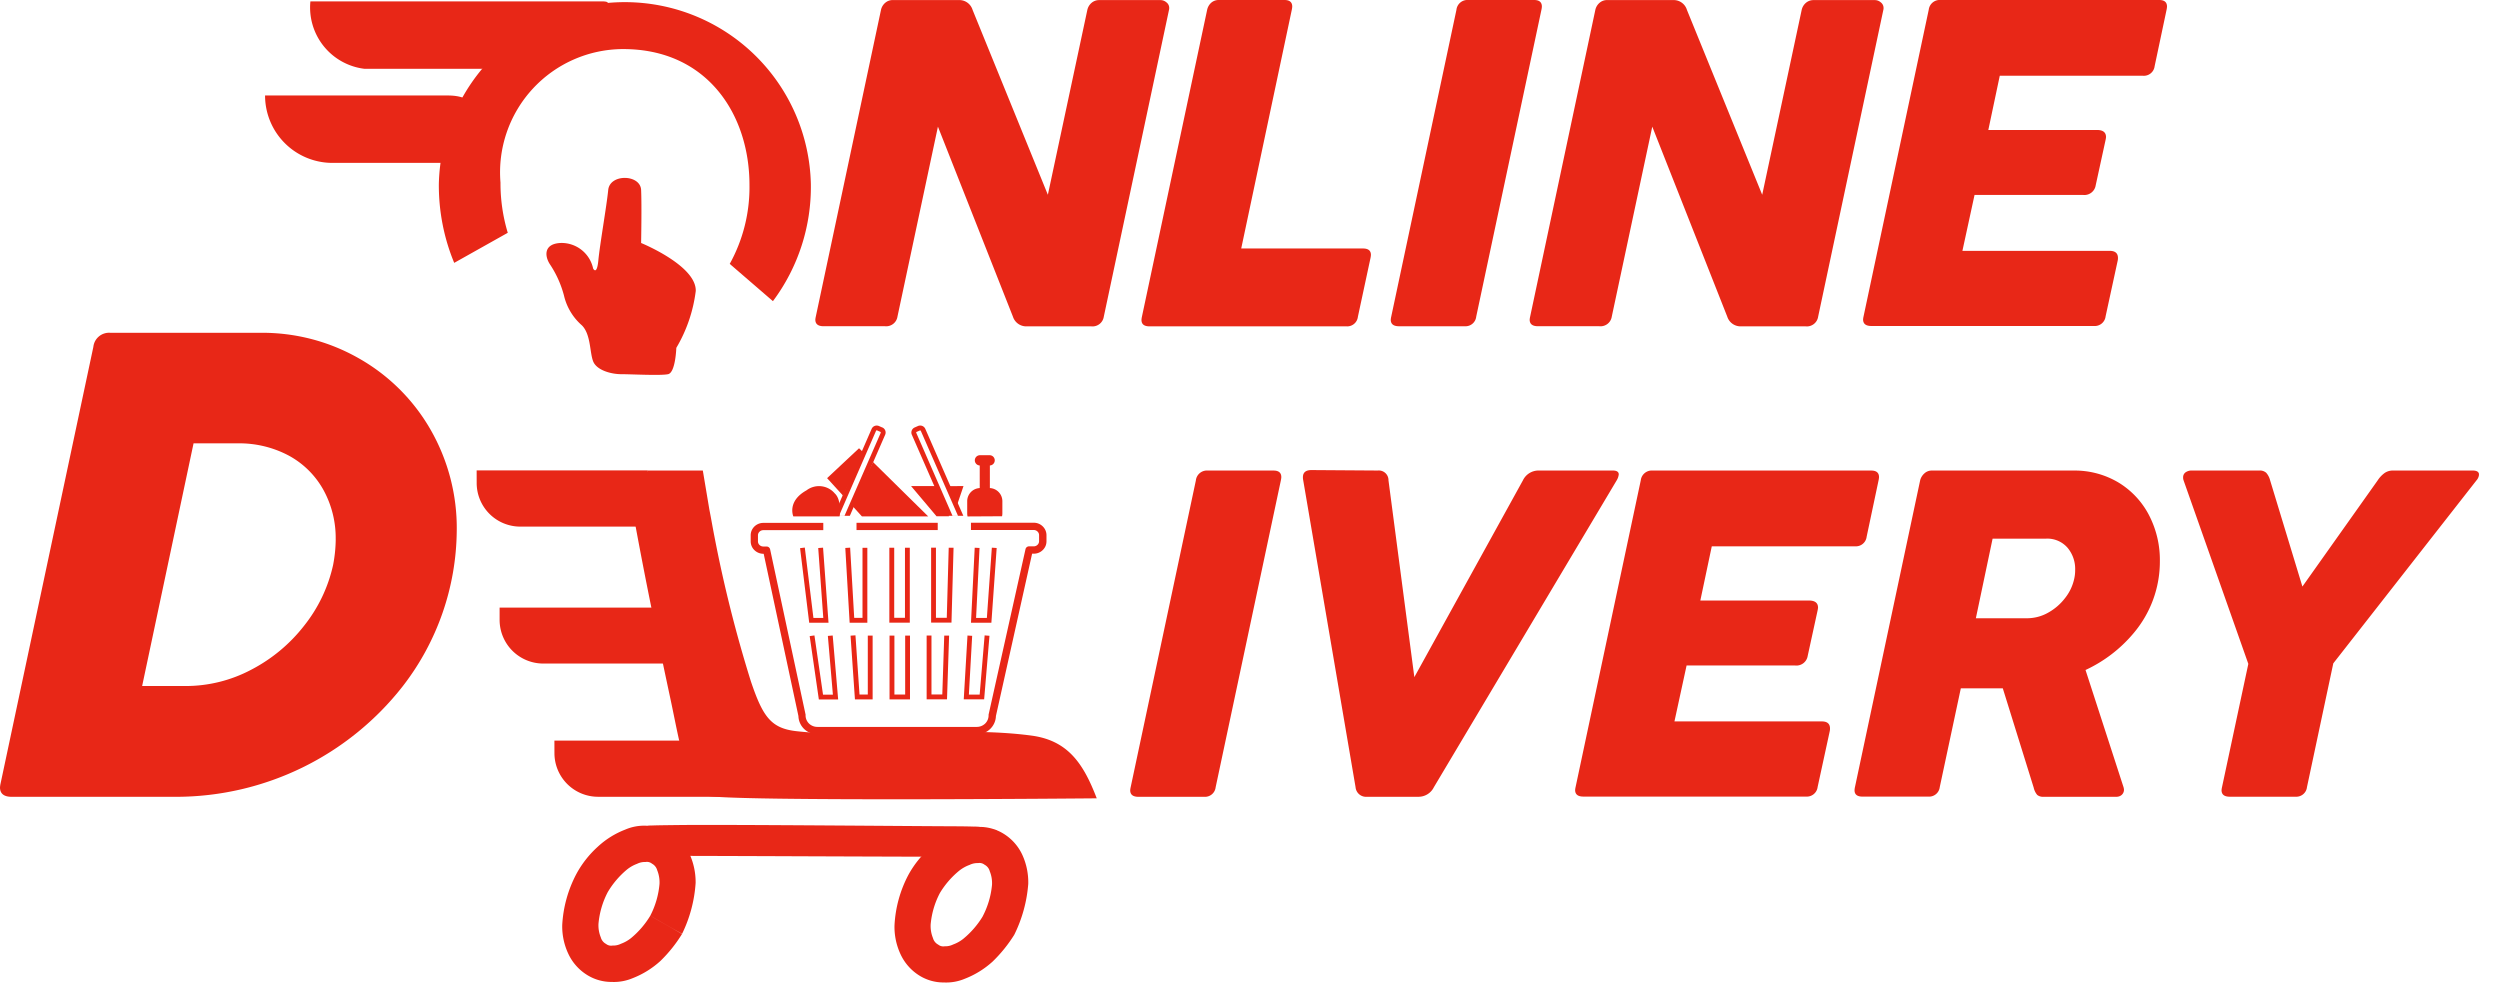
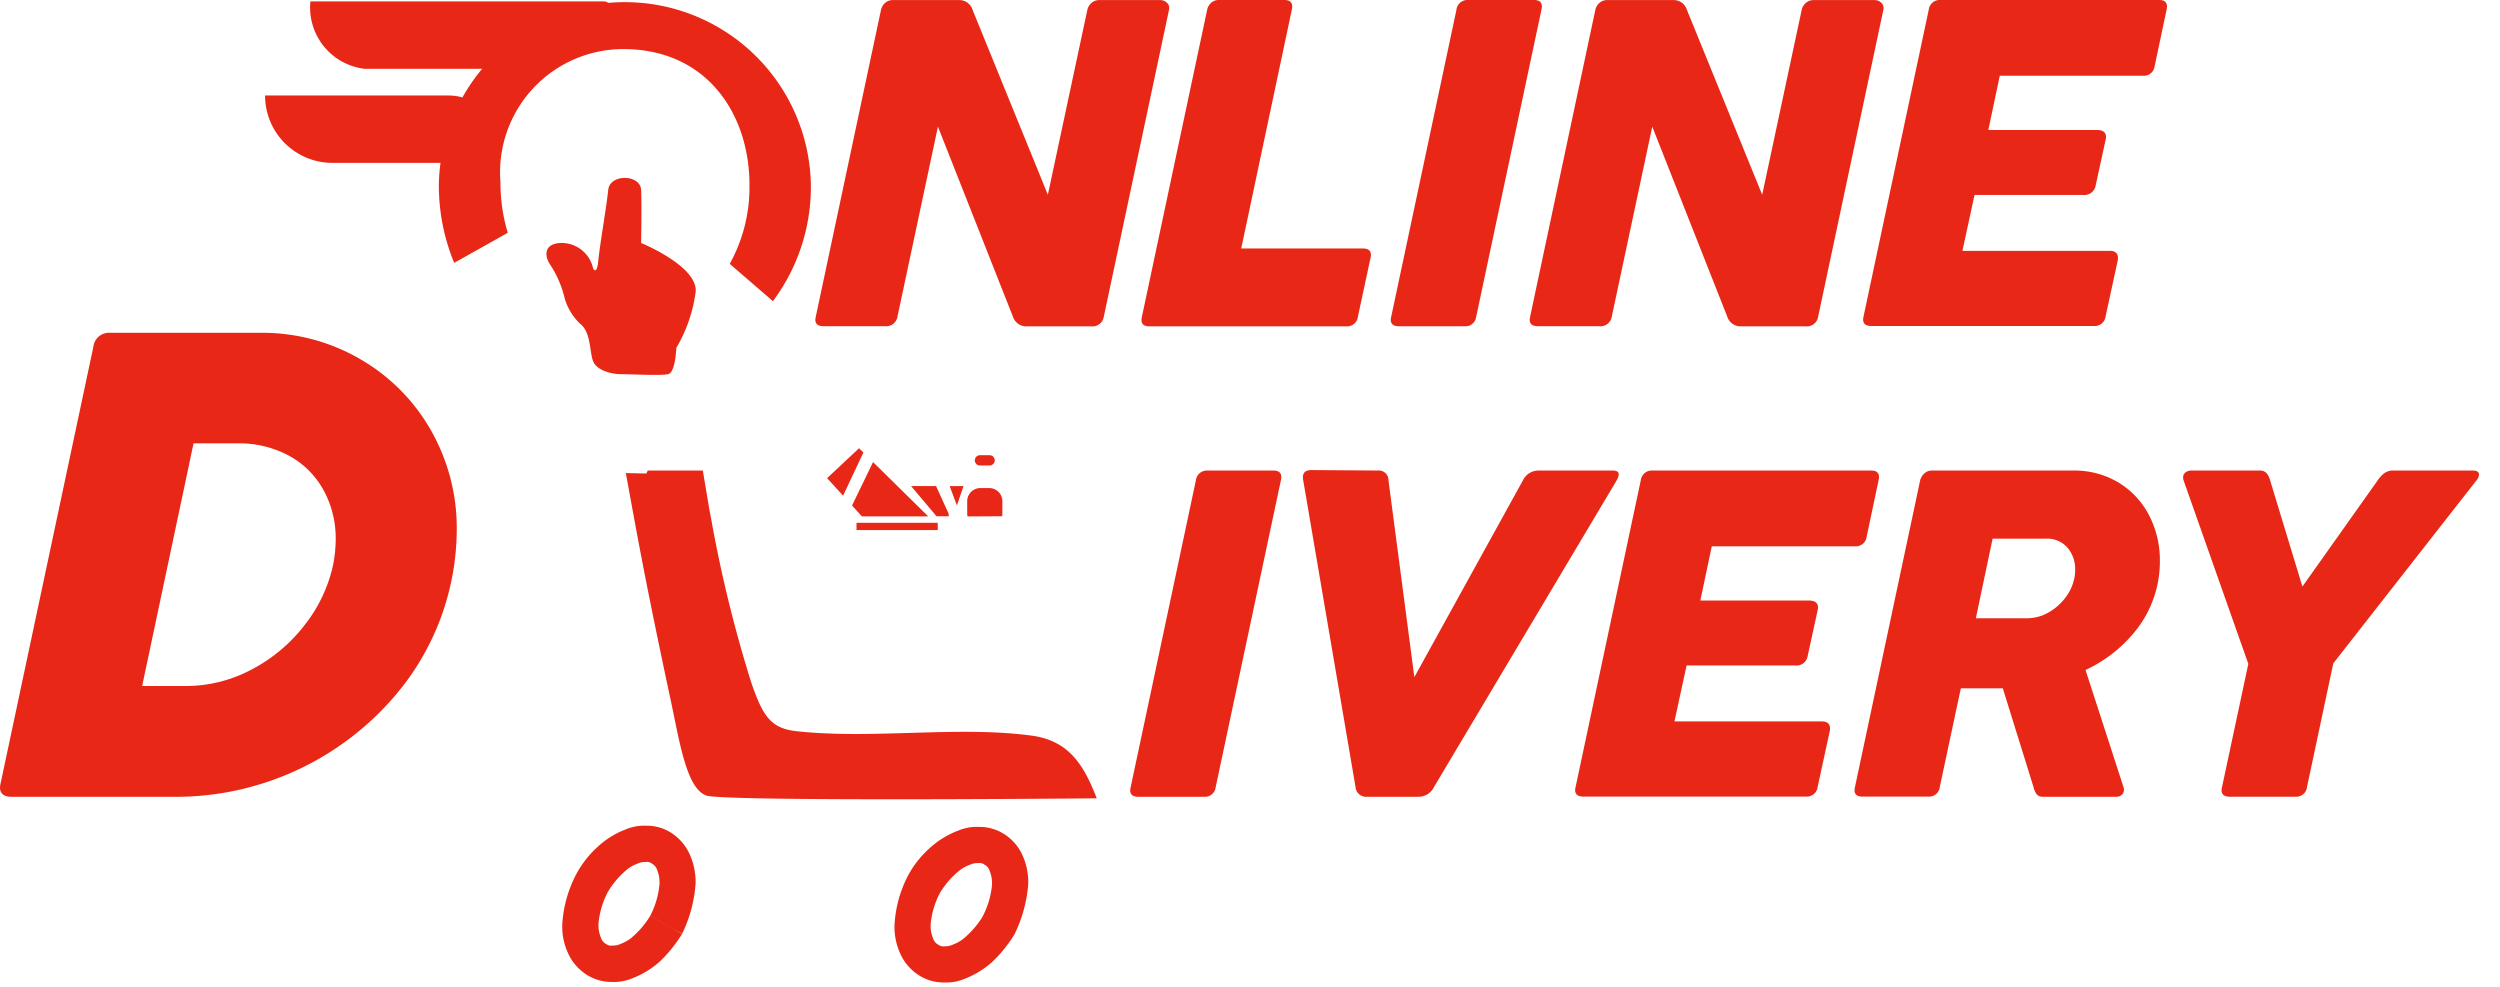
<svg xmlns="http://www.w3.org/2000/svg" width="76" height="30" viewBox="0 0 76 30" fill="none">
  <g clip-path="url(#a)" fill="#E82717">
    <path d="M27.283 9.625a.347.347 0 0 1-.382.292h-1.865c-.167 0-.25-.067-.25-.2a.608.608 0 0 1 .014-.09L26.782.301a.391.391 0 0 1 .125-.212.343.343 0 0 1 .236-.087h2.024a.421.421 0 0 1 .4.3l2.288 5.619 1.2-5.619A.392.392 0 0 1 33.18.09a.352.352 0 0 1 .243-.087h1.857c.067 0 .131.026.181.07a.21.21 0 0 1 .083.167.216.216 0 0 1-.007.063l-1.982 9.326a.347.347 0 0 1-.383.292h-1.954a.425.425 0 0 1-.424-.292L28.513 3.85l-1.23 5.775ZM36.825.08a.342.342 0 0 1 .223-.08h2c.157 0 .236.067.236.2a.592.592 0 0 1-.014.1l-1.537 7.254h3.7c.162 0 .243.065.243.195a.592.592 0 0 1-.014.1l-.382 1.78a.327.327 0 0 1-.348.292h-5.988c-.162 0-.243-.065-.243-.195a.572.572 0 0 1 .014-.1L36.697.3a.4.4 0 0 1 .128-.22ZM44.637 0h2c.157 0 .236.067.236.2a.613.613 0 0 1-.014.1l-1.982 9.326a.327.327 0 0 1-.348.292h-2c-.167 0-.25-.067-.25-.2a.608.608 0 0 1 .014-.09L44.275.302A.337.337 0 0 1 44.637 0ZM48.998 9.625a.346.346 0 0 1-.382.292h-1.864c-.167 0-.25-.067-.25-.2a.608.608 0 0 1 .014-.09L48.498.301a.391.391 0 0 1 .125-.212.343.343 0 0 1 .236-.087h2.024a.421.421 0 0 1 .4.3l2.288 5.619 1.2-5.619a.391.391 0 0 1 .125-.212.352.352 0 0 1 .243-.087h1.857c.067 0 .131.026.181.07a.211.211 0 0 1 .083.167.21.21 0 0 1-.007.063l-1.982 9.326a.347.347 0 0 1-.383.292h-1.954a.425.425 0 0 1-.424-.292L50.229 3.85l-1.231 5.775ZM59 0h6.641c.157 0 .236.067.236.2a.592.592 0 0 1-.014.1l-.362 1.711a.33.33 0 0 1-.355.292h-4.353l-.348 1.648h3.3c.185 0 .278.072.278.216a.608.608 0 0 1-.014.09l-.3 1.377a.347.347 0 0 1-.383.292h-3.3l-.369 1.7h4.478c.167 0 .25.072.251.216a.334.334 0 0 1-.007.076l-.369 1.7a.331.331 0 0 1-.355.292h-6.767c-.167 0-.25-.067-.25-.2a.582.582 0 0 1 .014-.09L58.634.294A.337.337 0 0 1 59 0ZM15.436 7.077a5.213 5.213 0 0 1-.221-1.525 3.748 3.748 0 0 1 3.73-4.06c2.555 0 3.839 1.987 3.839 4.13a4.814 4.814 0 0 1-.6 2.4l1.313 1.133a5.8 5.8 0 0 0 1.153-3.564 5.656 5.656 0 0 0-11.309 0c-.006.823.152 1.64.467 2.4l1.628-.914Z" />
    <path d="M18.031 10.983c-.106-.273-.068-.819-.341-1.092a1.72 1.72 0 0 1-.546-.91 3.164 3.164 0 0 0-.432-.955c-.159-.25-.182-.621.341-.64a.982.982 0 0 1 .978.777s.114.227.159-.25.25-1.638.3-2.138c.05-.5.978-.478 1 0 .022.478 0 1.612 0 1.612s1.684.686 1.661 1.459c-.076.61-.277 1.2-.591 1.729 0 0-.023.751-.25.8-.227.049-1.123 0-1.426 0-.303 0-.747-.119-.853-.392ZM16.457 2.091h-5.383A1.878 1.878 0 0 1 9.436.042h8.861c.904 0-1.84.917-1.84 2.049ZM14.729 4.952h-4.622a2.049 2.049 0 0 1-2.049-2.049h5.558c1.132 0 1.113.917 1.113 2.049ZM36.716 14.305h2c.157 0 .236.067.236.2a.602.602 0 0 1-.014.1l-1.982 9.326a.327.327 0 0 1-.348.292h-2c-.167 0-.25-.067-.25-.2a.608.608 0 0 1 .014-.09l1.982-9.326a.338.338 0 0 1 .362-.302ZM43.129 24.222h-1.572a.32.32 0 0 1-.348-.292l-1.593-9.34a.375.375 0 0 1-.007-.084c0-.143.086-.215.257-.216l2.017.014a.295.295 0 0 1 .327.3l.786 5.981 3.3-5.981a.526.526 0 0 1 .466-.3h2.267c.12 0 .181.04.181.118a.434.434 0 0 1-.063.181l-5.556 9.326a.521.521 0 0 1-.462.293ZM50.245 14.305h6.641c.157 0 .236.067.236.2a.582.582 0 0 1-.014.1l-.362 1.711a.33.33 0 0 1-.355.292h-4.353l-.348 1.648h3.3c.185 0 .278.072.278.216a.583.583 0 0 1-.014.09l-.3 1.377a.347.347 0 0 1-.382.292h-3.3l-.369 1.7h4.479c.167 0 .25.072.25.216a.337.337 0 0 1-.007.077l-.369 1.7a.331.331 0 0 1-.355.292h-6.767c-.167 0-.25-.067-.25-.2a.608.608 0 0 1 .014-.09L49.88 14.6a.337.337 0 0 1 .365-.295ZM58.498 14.395a.322.322 0 0 1 .233-.09h4.291c.493-.01.979.12 1.4.376.392.243.71.589.918 1 .215.424.325.894.32 1.37a3.368 3.368 0 0 1-.81 2.211c-.397.47-.892.847-1.45 1.106l1.155 3.561a.38.38 0 0 1 .014.077.209.209 0 0 1-.144.202.236.236 0 0 1-.093.014h-2.2a.285.285 0 0 1-.2-.056.519.519 0 0 1-.108-.223l-.939-3.018h-1.276l-.64 3a.327.327 0 0 1-.348.292h-2c-.163 0-.244-.065-.243-.195a.572.572 0 0 1 .014-.1l1.982-9.326a.417.417 0 0 1 .124-.201Zm1.568 4.4h1.551c.227 0 .45-.058.647-.17a1.66 1.66 0 0 0 .518-.449 1.43 1.43 0 0 0 .275-.584c.02-.089.029-.18.028-.271a1 1 0 0 0-.233-.671.815.815 0 0 0-.657-.275h-1.62l-.509 2.42ZM66.381 14.604a.247.247 0 0 1-.014-.091.182.182 0 0 1 .073-.153.319.319 0 0 1 .2-.056h2.045a.285.285 0 0 1 .209.07.556.556 0 0 1 .118.23l.981 3.227 2.288-3.227a.834.834 0 0 1 .219-.23.445.445 0 0 1 .247-.07h2.42c.13 0 .195.042.195.125a.3.3 0 0 1-.077.174l-4.353 5.563-.8 3.762a.327.327 0 0 1-.347.292h-2c-.167 0-.25-.067-.25-.2a.608.608 0 0 1 .014-.09l.8-3.748-1.968-5.578ZM3.352 10.117h4.579a5.918 5.918 0 0 1 2.977.776 5.81 5.81 0 0 1 2.171 2.151c.544.941.823 2.013.806 3.1a7.813 7.813 0 0 1-1.637 4.712 8.757 8.757 0 0 1-6.868 3.367H.356c-.237 0-.356-.096-.356-.287a.853.853 0 0 1 .02-.129l2.818-13.262a.48.48 0 0 1 .514-.428Zm6.853 6.28a3.033 3.033 0 0 0-.371-1.5 2.64 2.64 0 0 0-1.048-1.043 3.2 3.2 0 0 0-1.577-.376H5.884l-1.563 7.377h1.325c.693 0 1.376-.17 1.988-.494a4.9 4.9 0 0 0 1.612-1.34c.43-.54.731-1.17.88-1.844.05-.256.077-.516.08-.777l-.001-.003ZM20.252 28.116c-.161-.093-.323-.178-.482-.28a2.66 2.66 0 0 1-.584.68 1.082 1.082 0 0 1-.308.174.53.53 0 0 1-.255.055.25.25 0 0 1-.2-.05.32.32 0 0 1-.159-.2.961.961 0 0 1-.07-.415 2.56 2.56 0 0 1 .283-.962c.154-.26.351-.49.583-.684.092-.074.196-.133.307-.174a.528.528 0 0 1 .254-.055.248.248 0 0 1 .2.051.321.321 0 0 1 .158.2.974.974 0 0 1 .07.414 2.58 2.58 0 0 1-.279.965c.159.1.321.187.482.28.161.093.321.183.484.272a4.142 4.142 0 0 0 .411-1.546 2.074 2.074 0 0 0-.184-.878 1.513 1.513 0 0 0-.583-.661 1.376 1.376 0 0 0-.731-.2c-.22-.01-.438.03-.64.117a2.6 2.6 0 0 0-.836.521 3.11 3.11 0 0 0-.651.828 3.751 3.751 0 0 0-.43 1.547 1.95 1.95 0 0 0 .184.878c.127.274.333.503.592.658a1.4 1.4 0 0 0 .735.2c.22.009.437-.032.639-.118.308-.121.59-.297.835-.52.252-.245.472-.52.656-.819-.159-.094-.32-.185-.481-.278ZM30.355 28.14c-.16-.093-.323-.178-.482-.279a2.679 2.679 0 0 1-.588.678 1.083 1.083 0 0 1-.309.173.535.535 0 0 1-.255.055.249.249 0 0 1-.2-.051.32.32 0 0 1-.159-.2.966.966 0 0 1-.07-.414c.03-.335.125-.66.283-.958a2.63 2.63 0 0 1 .59-.679c.094-.073.198-.132.31-.172a.542.542 0 0 1 .256-.055.25.25 0 0 1 .2.05.313.313 0 0 1 .158.2c.053.13.076.272.068.413a2.583 2.583 0 0 1-.286.962c.159.1.321.187.482.279.161.092.319.183.482.272a4.206 4.206 0 0 0 .424-1.545 2.006 2.006 0 0 0-.178-.876 1.487 1.487 0 0 0-.584-.655 1.39 1.39 0 0 0-.734-.2c-.22-.01-.44.03-.642.116a2.658 2.658 0 0 0-.844.516c-.265.233-.488.51-.658.819a3.675 3.675 0 0 0-.426 1.541c-.008.303.055.603.183.878.126.273.331.503.589.659.221.134.476.203.734.2.219.01.437-.03.639-.116.308-.12.591-.296.836-.518.253-.244.475-.52.661-.818-.16-.093-.32-.182-.48-.275Z" />
-     <path d="M30.259 25.409c-.036 0-.193-.063-.2.014-.028.206 0 .416-.014.623-3.528 0-7.058-.027-10.587-.029a1.805 1.805 0 0 0-.041-.513c.3-.165-.773-.2-.084-.306.689-.106-.119-.1 1.314-.117s6.816.032 8.329.038c1.513.006.509.073 1.317.113M15.188 18.851a1.328 1.328 0 0 0 1.331 1.321h3.869v-1.7h-5.2v.379ZM14.491 14.683a1.326 1.326 0 0 0 1.326 1.326h3.873v-1.708h-5.2l.001.382ZM16.855 22.896a1.327 1.327 0 0 0 1.326 1.326h3.873v-1.708h-5.2l.001.382Z" />
    <path d="M31.349 22.361c-2.265-.3-4.829.119-7.129-.132-.777-.085-1.026-.433-1.388-1.5a40.038 40.038 0 0 1-1.114-4.423c-.056-.282-.1-.55-.152-.808l-.2-1.193h-1.675l-.042.09-.624-.014c.319 1.726.542 3.063 1.368 6.92.262 1.223.476 2.691 1.089 2.885.592.187 11.859.083 11.859.083-.403-1.05-.87-1.761-1.992-1.908ZM28.507 15.893h-2.469v.221h2.469v-.221Z" />
-     <path d="M31.698 16.001a.385.385 0 0 0-.27-.11h-1.911v.221h1.909a.164.164 0 0 1 .15.097.151.151 0 0 1 .012.059v.185a.151.151 0 0 1-.047.109.164.164 0 0 1-.115.047h-.143a.11.11 0 0 0-.108.087l-1.122 5.03v.024a.347.347 0 0 1-.106.248.367.367 0 0 1-.257.1h-4.836a.368.368 0 0 1-.258-.1.348.348 0 0 1-.106-.271l-1.078-5.026a.111.111 0 0 0-.108-.087h-.1a.163.163 0 0 1-.15-.097.153.153 0 0 1-.012-.059v-.185a.151.151 0 0 1 .047-.109.164.164 0 0 1 .115-.047h1.824v-.221h-1.824a.386.386 0 0 0-.354.232.373.373 0 0 0-.029.145v.185a.372.372 0 0 0 .114.267c.072.07.17.11.27.11h.011l1.056 4.933a.568.568 0 0 0 .172.391c.11.107.258.167.412.167h4.836a.59.59 0 0 0 .412-.168.568.568 0 0 0 .172-.391l1.1-4.935h.054a.386.386 0 0 0 .354-.232.373.373 0 0 0 .029-.145v-.185a.375.375 0 0 0-.115-.269Z" />
-     <path d="m24.322 16.663.278 2.269h.587l-.166-2.283-.147.011.154 2.125h-.3l-.262-2.139-.146.018.002-.001ZM29.631 16.65l-.113 2.282h.62l.161-2.273-.147-.01-.151 2.136h-.328l.105-2.127-.147-.007v-.001ZM25.697 16.657l.132 2.274h.538v-2.278h-.147v2.131h-.252l-.124-2.135-.147.009v-.001ZM27.036 16.651v2.278h.622v-2.278h-.147v2.131h-.327v-2.131h-.148ZM28.841 16.648l-.059 2.133h-.329V16.65h-.147v2.278h.619l.063-2.276h-.147v-.004ZM24.614 19.336l.279 1.928h.587l-.166-1.945-.147.013.153 1.785h-.3l-.261-1.8-.146.021.001-.002ZM29.412 19.317l-.114 1.943h.62l.162-1.932-.147-.012-.151 1.8h-.328l.1-1.787-.147-.009.005-.003ZM25.857 19.328l.133 1.933h.538v-1.938h-.147v1.791h-.252l-.123-1.8-.147.01-.002.004ZM27.042 19.322v1.939h.622v-1.939h-.147v1.791h-.327v-1.791h-.148ZM28.705 19.318l-.059 1.794h-.329v-1.791h-.147v1.938h.619l.064-1.936h-.147l-.001-.005ZM25.524 15.698h-1.407s-.2-.457.4-.791a.628.628 0 0 1 .861.094c.217.201.146.697.146.697ZM30.092 13.949h-.308v1.067h.308v-1.067Z" />
    <path d="M30.072 13.839h-.269a.156.156 0 1 0 0 .311h.269a.156.156 0 1 0 0-.311ZM30.462 15.694c.007-.03.01-.06.01-.089v-.368a.4.4 0 0 0-.4-.4h-.269a.4.4 0 0 0-.4.4v.374c0 .03.004.06.011.089l1.048-.006ZM26.247 13.757l-.132-.13-.971.909.486.533.617-1.312ZM26.541 14.047l-.639 1.321.3.33h2.015l-1.676-1.651ZM28.87 14.778l.22.588.2-.589-.42.001ZM28.834 15.608l-.378-.832h-.76l.775.919h.376l-.013-.087Z" />
-     <path d="m26.82 12.995-.1-.044a.172.172 0 0 0-.16.013.168.168 0 0 0-.062.073l-1.152 2.644h.489l1.074-2.465a.169.169 0 0 0-.087-.222l-.002.001Zm-.046.155v.008l-1.1 2.52h-.167l1.125-2.582a.021.021 0 0 1 .02-.013h.008l.1.044.029-.068-.029.068a.022.022 0 0 1 .014.023ZM29.285 15.68l-1.156-2.643a.168.168 0 0 0-.155-.1.166.166 0 0 0-.068.014l-.1.044a.168.168 0 0 0-.086.222l1.078 2.463h.487Zm-1.433-2.53a.022.022 0 0 1 .013-.02l.1-.044h.008a.021.021 0 0 1 .02.013l1.129 2.58h-.167l-1.1-2.519-.003-.01Z" />
  </g>
  <defs>
    <clipPath id="a">
      <path fill="#fff" d="M0 0h75.36v29.87H0z" />
    </clipPath>
  </defs>
</svg>